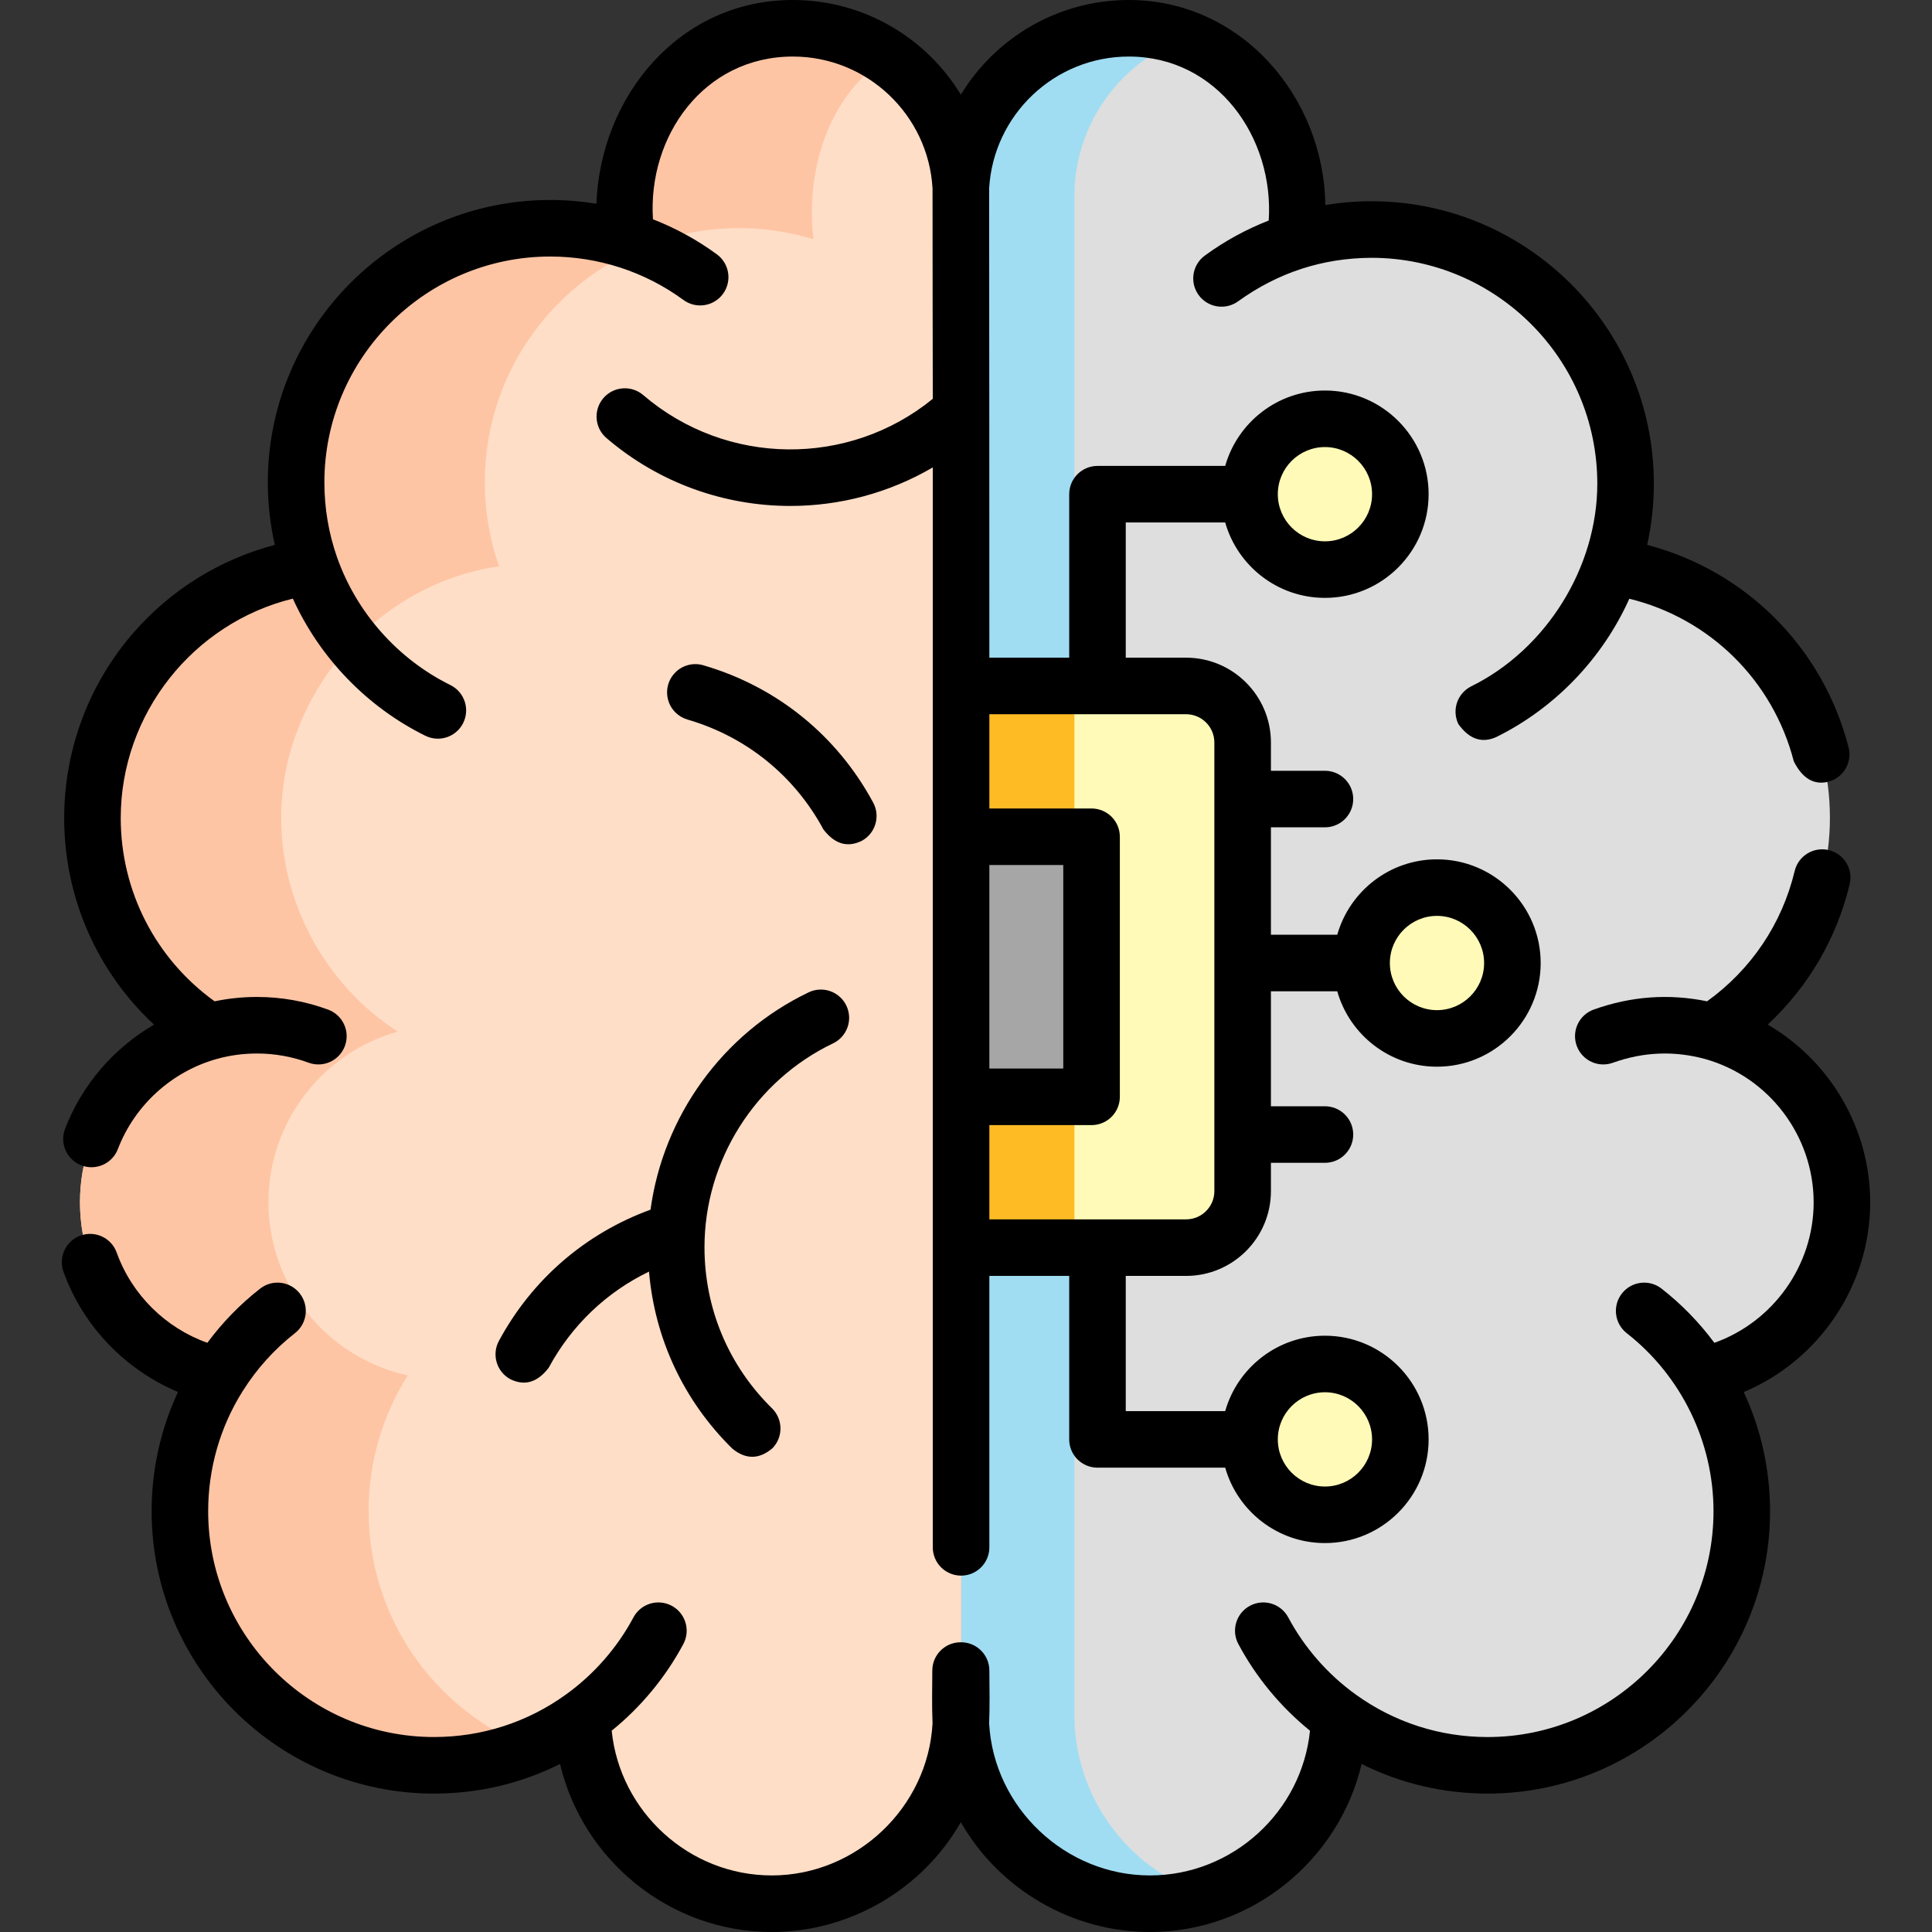
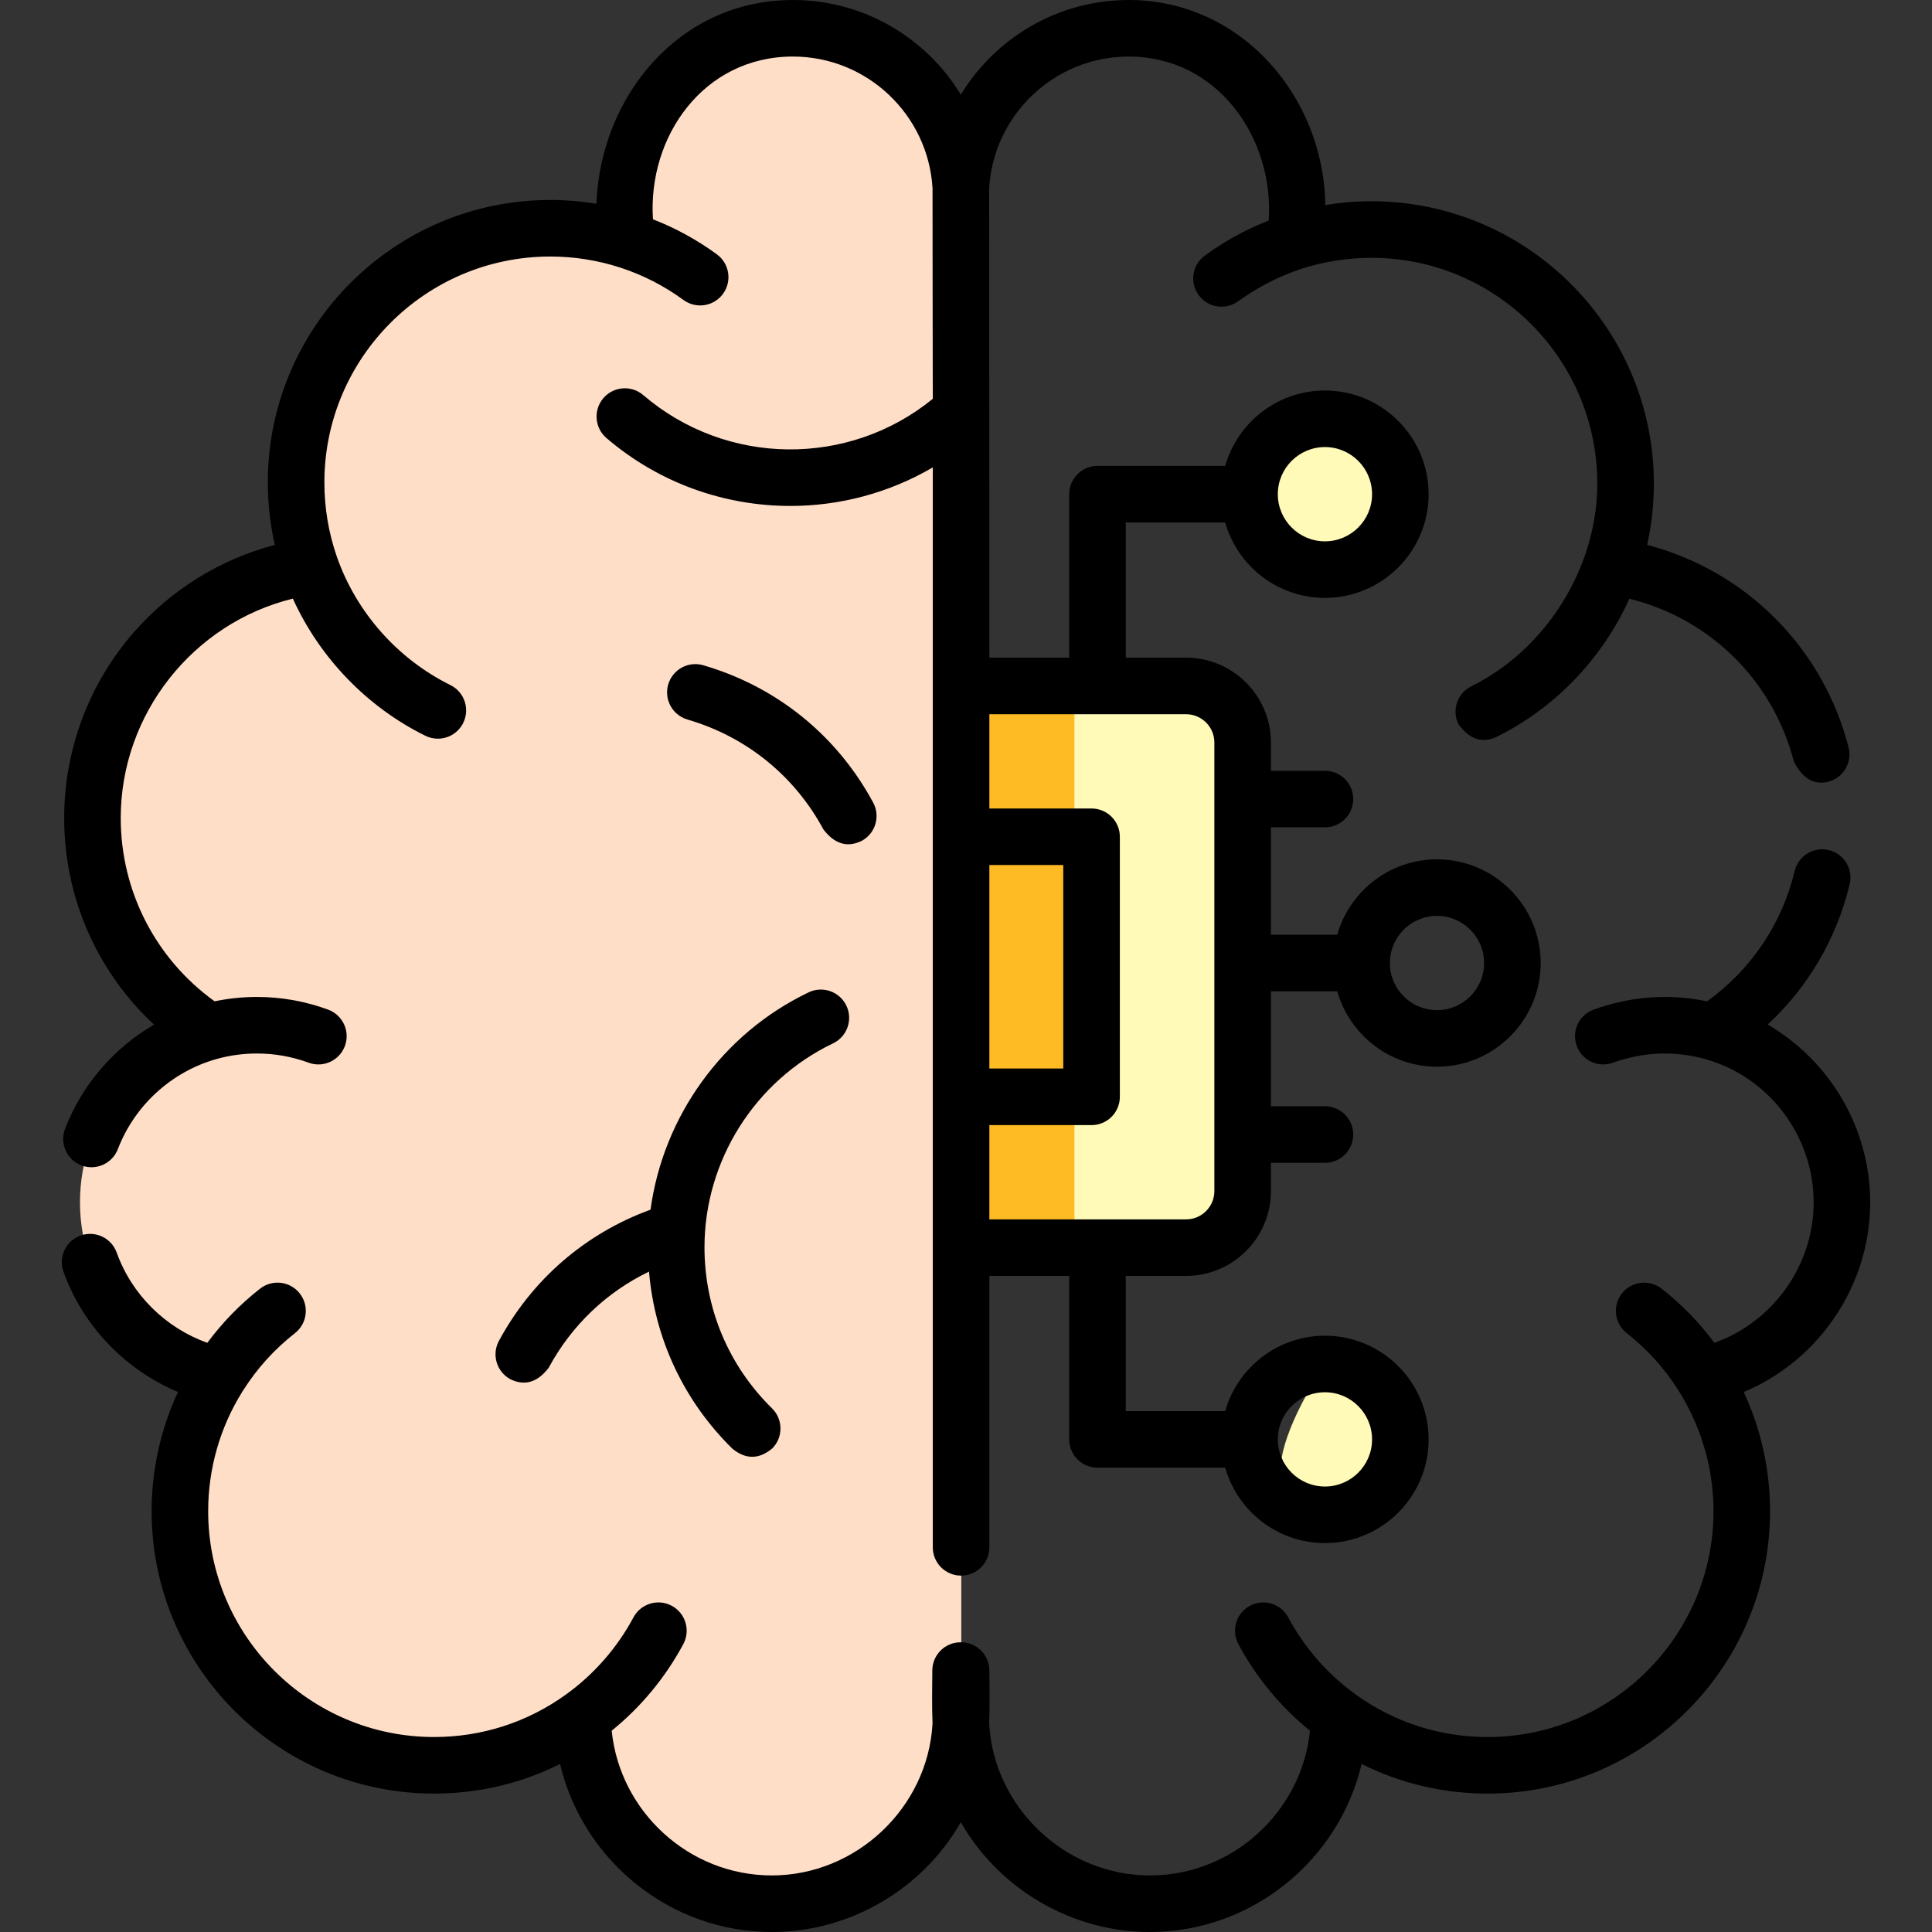
<svg xmlns="http://www.w3.org/2000/svg" width="100" height="100" viewBox="0 0 100 100" fill="none">
  <rect x="0" y="0" width="100" height="100" fill="#333333" stroke="none" />
  <g clip-path="url(#clip0)">
-     <path d="M49.757 10.164V88.734C49.757 91.439 50.853 93.888 52.625 95.662C54.397 97.434 56.849 98.531 59.553 98.531C64.768 98.531 69.27 94.085 69.348 88.886C71.516 90.451 74.359 91.367 77.035 91.367C84.301 91.367 90.19 85.477 90.19 78.212C90.19 75.632 89.447 73.223 88.163 71.192C92.284 70.292 95.374 66.623 95.374 62.23C95.374 60.093 94.642 58.126 93.414 56.567C92.23 55.059 90.581 53.929 88.682 53.398C92.405 50.995 94.716 46.782 94.716 42.335C94.716 37.786 92.407 33.777 88.898 31.418C87.333 30.345 85.292 29.579 83.44 29.314C84.041 27.566 84.273 25.792 84.139 23.994C83.682 17.685 78.77 12.609 72.535 11.895C70.73 11.69 68.94 11.852 67.168 12.383C67.51 9.442 66.764 6.155 64.62 4.007C63.043 2.432 60.867 1.458 58.462 1.458C53.73 1.458 49.88 5.234 49.759 9.937C49.757 10.014 49.757 10.09 49.757 10.164Z" fill="#DEDEDE" />
-     <path d="M58.48 95.662C59.573 96.755 60.923 97.59 62.434 98.07C61.517 98.369 60.549 98.531 59.553 98.531C56.849 98.531 54.397 97.434 52.625 95.662C50.853 93.888 49.757 91.439 49.757 88.734V10.164C49.757 10.09 49.757 10.014 49.759 9.937C49.88 5.234 53.73 1.458 58.462 1.458C59.491 1.458 60.476 1.636 61.392 1.963C58.09 3.14 55.709 6.255 55.613 9.937C55.611 10.014 55.611 10.09 55.611 10.164V88.734C55.611 91.439 56.708 93.888 58.48 95.662Z" fill="#A0DDF3" />
-     <path d="M68.578 78.406C70.734 78.406 72.481 76.658 72.481 74.503C72.481 72.347 70.734 70.6 68.578 70.6C66.423 70.6 64.675 72.347 64.675 74.503C64.675 76.658 66.423 78.406 68.578 78.406Z" fill="#FFFAB8" />
-     <path d="M74.378 53.749C76.533 53.749 78.281 52.002 78.281 49.846C78.281 47.69 76.533 45.943 74.378 45.943C72.222 45.943 70.475 47.69 70.475 49.846C70.475 52.002 72.222 53.749 74.378 53.749Z" fill="#FFFAB8" />
+     <path d="M68.578 78.406C70.734 78.406 72.481 76.658 72.481 74.503C72.481 72.347 70.734 70.6 68.578 70.6C64.675 76.658 66.423 78.406 68.578 78.406Z" fill="#FFFAB8" />
    <path d="M68.578 29.482C70.734 29.482 72.481 27.735 72.481 25.579C72.481 23.424 70.734 21.676 68.578 21.676C66.423 21.676 64.675 23.424 64.675 25.579C64.675 27.735 66.423 29.482 68.578 29.482Z" fill="#FFFAB8" />
    <path d="M49.757 64.578H61.392C63.01 64.578 64.319 63.266 64.319 61.65V38.431C64.319 36.813 63.01 35.504 61.392 35.504H49.759L49.757 64.578Z" fill="#FFFAB8" />
    <path d="M49.758 35.504H55.612V64.578H49.758V35.504Z" fill="#FEBB24" />
-     <path d="M49.745 43.31H56.499V56.772H49.745V43.31Z" fill="#A6A6A6" />
    <path d="M49.757 10.164V88.734C49.757 91.439 48.66 93.888 46.888 95.662C45.116 97.434 42.665 98.531 39.96 98.531C34.745 98.531 30.243 94.085 30.165 88.886C27.997 90.451 25.154 91.367 22.478 91.367C15.213 91.367 9.323 85.477 9.323 78.212C9.323 75.632 10.066 73.223 11.351 71.192C7.229 70.292 4.14 66.623 4.14 62.23C4.14 60.093 4.872 58.126 6.099 56.567C7.284 55.059 8.933 53.929 10.832 53.398C7.108 50.995 4.797 46.782 4.797 42.335C4.797 35.935 9.728 30.224 16.073 29.314C15.472 27.566 15.24 25.792 15.375 23.994C15.831 17.685 20.743 12.609 26.978 11.895C28.784 11.69 30.573 11.852 32.345 12.383C32.004 9.442 32.749 6.155 34.894 4.007C36.471 2.432 38.647 1.458 41.051 1.458C45.783 1.458 49.634 5.234 49.755 9.937C49.757 10.014 49.757 10.09 49.757 10.164Z" fill="#FFDEC7" />
-     <path d="M25.132 23.993C24.998 25.791 25.23 27.567 25.831 29.313C19.485 30.223 14.555 35.935 14.555 42.334C14.555 46.783 16.866 50.995 20.589 53.397C18.69 53.928 17.041 55.058 15.857 56.566C14.629 58.125 13.897 60.093 13.897 62.229C13.897 66.622 16.987 70.291 21.108 71.191C19.824 73.222 19.081 75.631 19.081 78.21C19.081 83.743 22.494 88.475 27.33 90.421C25.774 91.032 24.096 91.366 22.478 91.366C15.213 91.366 9.323 85.478 9.323 78.21C9.323 75.631 10.066 73.222 11.351 71.191C7.229 70.291 4.14 66.622 4.14 62.229C4.14 60.093 4.872 58.125 6.099 56.566C7.284 55.058 8.933 53.928 10.832 53.397C7.108 50.995 4.797 46.783 4.797 42.334C4.797 35.935 9.727 30.223 16.073 29.313C15.472 27.567 15.24 25.791 15.375 23.993C15.831 17.684 20.743 12.608 26.978 11.894C28.784 11.689 30.573 11.853 32.345 12.382C32.004 9.441 32.749 6.154 34.894 4.006C36.471 2.431 38.647 1.459 41.051 1.459C42.86 1.459 44.538 2.011 45.93 2.952C45.471 3.262 45.042 3.615 44.651 4.006C42.507 6.154 41.761 9.441 42.103 12.382C40.331 11.853 38.541 11.689 36.736 11.894C30.501 12.608 25.589 17.684 25.132 23.993Z" fill="#FEC5A5" />
    <path d="M43.119 54.004C43.848 53.655 44.157 52.781 43.808 52.052C43.46 51.323 42.585 51.014 41.856 51.363C37.394 53.497 34.328 57.784 33.671 62.612C30.304 63.84 27.54 66.221 25.823 69.406C25.44 70.117 25.706 71.005 26.417 71.388C27.16 71.751 27.821 71.553 28.4 70.795C29.584 68.598 31.392 66.88 33.593 65.818C33.888 69.292 35.391 72.509 37.907 74.983C38.6 75.549 39.29 75.543 39.977 74.966C40.544 74.39 40.536 73.463 39.96 72.896C37.705 70.68 36.464 67.719 36.464 64.558C36.464 60.08 39.076 55.937 43.119 54.004Z" fill="black" />
    <path d="M3.368 58.427C3.079 59.182 3.456 60.029 4.211 60.318C4.383 60.385 4.56 60.416 4.735 60.416C5.323 60.416 5.878 60.058 6.101 59.476C6.971 57.21 8.883 55.467 11.214 54.813C11.887 54.625 12.588 54.529 13.298 54.529C14.216 54.529 15.116 54.69 15.974 55.005C16.732 55.285 17.573 54.896 17.853 54.137C18.132 53.379 17.743 52.538 16.985 52.258C15.802 51.823 14.562 51.602 13.298 51.602C12.559 51.602 11.825 51.678 11.108 51.828C8.055 49.628 6.249 46.126 6.249 42.34C6.249 36.941 10.008 32.246 15.158 30.985C16.547 34.043 18.991 36.59 22.016 38.083C22.224 38.186 22.445 38.234 22.662 38.234C23.202 38.234 23.721 37.935 23.976 37.418C24.334 36.693 24.036 35.816 23.311 35.458C20.586 34.112 18.447 31.699 17.443 28.837C17.009 27.596 16.79 26.295 16.79 24.97C16.79 18.523 22.034 13.278 28.481 13.278C30.958 13.278 33.37 14.056 35.375 15.526C36.027 16.004 36.943 15.863 37.421 15.211C37.899 14.559 37.758 13.643 37.106 13.165C36.082 12.415 34.972 11.808 33.797 11.35C33.518 7.068 36.417 2.927 41.039 2.927C44.892 2.927 48.052 5.953 48.268 9.753C48.263 9.891 48.281 20.643 48.281 20.643C43.937 24.188 37.603 24.143 33.294 20.449C32.68 19.924 31.756 19.994 31.23 20.608C30.704 21.222 30.775 22.146 31.389 22.672C34.127 25.019 37.52 26.188 40.908 26.188C43.463 26.188 46.014 25.52 48.281 24.193V80.091C48.281 80.899 48.937 81.554 49.745 81.554C50.553 81.554 51.209 80.899 51.209 80.091V66.041H55.342V74.503C55.342 75.311 55.997 75.966 56.806 75.966H63.416C64.055 78.216 66.127 79.869 68.579 79.869C71.538 79.869 73.945 77.462 73.945 74.503C73.945 71.543 71.538 69.136 68.579 69.136C66.127 69.136 64.055 70.789 63.416 73.039H58.269V66.041H61.392C63.813 66.041 65.783 64.072 65.783 61.651V60.187H68.579C69.387 60.187 70.042 59.532 70.042 58.724C70.042 57.915 69.387 57.26 68.579 57.26H65.783V51.309H69.216C69.855 53.559 71.926 55.212 74.378 55.212C77.337 55.212 79.745 52.805 79.745 49.846C79.745 46.887 77.337 44.479 74.378 44.479C71.926 44.479 69.855 46.133 69.216 48.382H65.783V42.822H68.579C69.387 42.822 70.042 42.167 70.042 41.358C70.042 40.55 69.387 39.895 68.579 39.895H65.783V38.432C65.783 36.011 63.813 34.041 61.392 34.041H58.269V27.043H63.416C64.055 29.293 66.127 30.946 68.579 30.946C71.538 30.946 73.945 28.538 73.945 25.579C73.945 22.62 71.538 20.213 68.579 20.213C66.127 20.213 64.055 21.866 63.416 24.116H56.806C55.997 24.116 55.342 24.771 55.342 25.579V34.041H51.209C51.209 34.041 51.204 9.891 51.198 9.753C51.415 5.953 54.574 2.927 58.427 2.927C63.015 2.927 65.949 7.13 65.669 11.415C64.493 11.874 63.383 12.481 62.36 13.231C61.708 13.708 61.567 14.624 62.044 15.276C62.523 15.928 63.438 16.069 64.09 15.592C66.156 14.106 68.454 13.357 70.984 13.344C77.431 13.344 82.676 18.588 82.676 25.035C82.676 29.37 80.033 33.609 76.154 35.523C75.429 35.881 75.132 36.759 75.489 37.484C76.051 38.262 76.704 38.484 77.45 38.148C80.493 36.646 82.948 34.075 84.334 30.99C88.484 32.006 91.764 35.207 92.848 39.411C93.296 40.295 93.891 40.645 94.63 40.463C95.413 40.261 95.884 39.463 95.682 38.681C94.347 33.498 90.343 29.533 85.257 28.203C85.486 27.167 85.603 26.107 85.603 25.035C85.603 16.974 79.045 10.416 70.984 10.416C70.179 10.416 69.381 10.484 68.597 10.613C68.528 5.033 64.258 0 58.427 0C54.748 0 51.519 1.964 49.733 4.899C47.947 1.964 44.718 0 41.039 0C35.14 0 31.078 4.997 30.87 10.547C30.085 10.418 29.287 10.351 28.481 10.351C20.42 10.351 13.862 16.909 13.862 24.97C13.862 26.065 13.985 27.147 14.224 28.204C11.414 28.942 8.867 30.509 6.931 32.723C4.604 35.385 3.322 38.8 3.322 42.34C3.322 46.452 5.025 50.294 7.973 53.035C5.894 54.245 4.245 56.142 3.368 58.427ZM68.579 72.063C69.924 72.063 71.018 73.158 71.018 74.503C71.018 75.848 69.924 76.942 68.579 76.942C67.233 76.942 66.139 75.848 66.139 74.503C66.139 73.158 67.233 72.063 68.579 72.063ZM74.378 47.406C75.723 47.406 76.817 48.501 76.817 49.846C76.817 51.191 75.723 52.285 74.378 52.285C73.036 52.285 71.945 51.197 71.939 49.857C71.939 49.853 71.939 49.85 71.939 49.846C71.939 49.842 71.939 49.838 71.939 49.834C71.945 48.495 73.036 47.406 74.378 47.406ZM68.579 23.14C69.924 23.14 71.018 24.234 71.018 25.579C71.018 26.924 69.924 28.019 68.579 28.019C67.233 28.019 66.139 26.924 66.139 25.579C66.139 24.234 67.233 23.14 68.579 23.14ZM51.209 44.774H55.035V55.308H51.209V44.774ZM61.392 36.968C62.199 36.968 62.855 37.624 62.855 38.432V61.651C62.855 62.458 62.199 63.114 61.392 63.114H51.209V58.235H56.499C57.307 58.235 57.963 57.58 57.963 56.772V43.31C57.963 42.502 57.307 41.847 56.499 41.847H51.209V36.968H61.392Z" fill="black" />
    <path d="M45.195 41.541C43.329 38.079 40.227 35.562 36.457 34.45C35.935 34.276 35.336 34.404 34.932 34.829C34.374 35.414 34.397 36.34 34.982 36.898C35.154 37.061 35.362 37.18 35.587 37.245V37.245C38.622 38.129 41.119 40.148 42.619 42.93C43.198 43.688 43.859 43.885 44.602 43.523C45.313 43.14 45.579 42.252 45.195 41.541Z" fill="black" />
    <path d="M96.801 62.236C96.801 58.393 94.712 54.903 91.495 53.032C93.587 51.088 95.065 48.579 95.739 45.765C95.928 44.979 95.443 44.189 94.657 44C93.87 43.813 93.081 44.297 92.892 45.083C92.239 47.813 90.638 50.187 88.358 51.828C86.379 51.421 84.42 51.564 82.481 52.258C81.722 52.538 81.334 53.379 81.613 54.138C81.892 54.896 82.733 55.285 83.492 55.005C85.068 54.443 86.655 54.379 88.251 54.813C91.562 55.74 93.874 58.793 93.874 62.236C93.874 65.511 91.762 68.428 88.735 69.504C87.955 68.452 87.041 67.511 86.004 66.7C85.367 66.202 84.447 66.314 83.949 66.951C83.451 67.588 83.564 68.508 84.2 69.006C87.025 71.214 88.691 74.639 88.691 78.217C88.691 84.664 83.446 89.909 76.999 89.909C74.528 89.909 72.165 89.147 70.167 87.704C68.724 86.665 67.517 85.286 66.679 83.716C66.298 83.003 65.412 82.733 64.698 83.114C63.985 83.495 63.716 84.382 64.097 85.095C65.016 86.816 66.289 88.354 67.805 89.581C67.38 93.772 63.803 97.072 59.517 97.072C55.144 97.072 51.437 93.563 51.198 89.206C51.234 88.297 51.215 87.377 51.209 86.468C51.209 85.659 50.554 85.004 49.745 85.004C49.741 85.004 49.737 85.005 49.733 85.005C49.728 85.005 49.724 85.004 49.72 85.004C48.912 85.004 48.256 85.659 48.256 86.468C48.25 87.377 48.231 88.298 48.268 89.208C48.028 93.564 44.321 97.072 39.949 97.072C35.663 97.072 32.086 93.772 31.661 89.581C33.177 88.354 34.45 86.816 35.37 85.095C35.75 84.382 35.481 83.495 34.768 83.114C34.055 82.733 33.168 83.003 32.787 83.716C31.949 85.286 30.742 86.665 29.297 87.705C27.301 89.147 24.939 89.908 22.467 89.908C16.02 89.908 10.775 84.664 10.775 78.217C10.775 76.022 11.386 73.885 12.543 72.033C12.555 72.015 12.568 71.996 12.579 71.978C13.298 70.837 14.202 69.837 15.266 69.005C15.903 68.508 16.015 67.588 15.517 66.951C15.02 66.314 14.1 66.201 13.463 66.7C12.425 67.511 11.512 68.452 10.732 69.503C8.575 68.736 6.822 67.014 6.041 64.835C5.768 64.075 4.931 63.678 4.169 63.952C3.408 64.224 3.013 65.062 3.285 65.823C4.296 68.642 6.488 70.905 9.212 72.049C8.317 73.972 7.848 76.072 7.848 78.217C7.848 86.278 14.406 92.836 22.467 92.836C24.76 92.836 26.977 92.31 28.988 91.303C30.159 96.271 34.653 100 39.949 100C43.968 100 47.737 97.806 49.732 94.317C51.728 97.806 55.497 100 59.516 100C64.812 100 69.306 96.271 70.477 91.303C72.489 92.31 74.706 92.836 76.999 92.836C85.06 92.836 91.618 86.278 91.618 78.217C91.618 76.073 91.149 73.973 90.255 72.052C94.138 70.423 96.801 66.555 96.801 62.236Z" fill="black" />
  </g>
  <defs>
    <clipPath id="clip0">
      <rect width="100" height="100" fill="white" />
    </clipPath>
  </defs>
</svg>